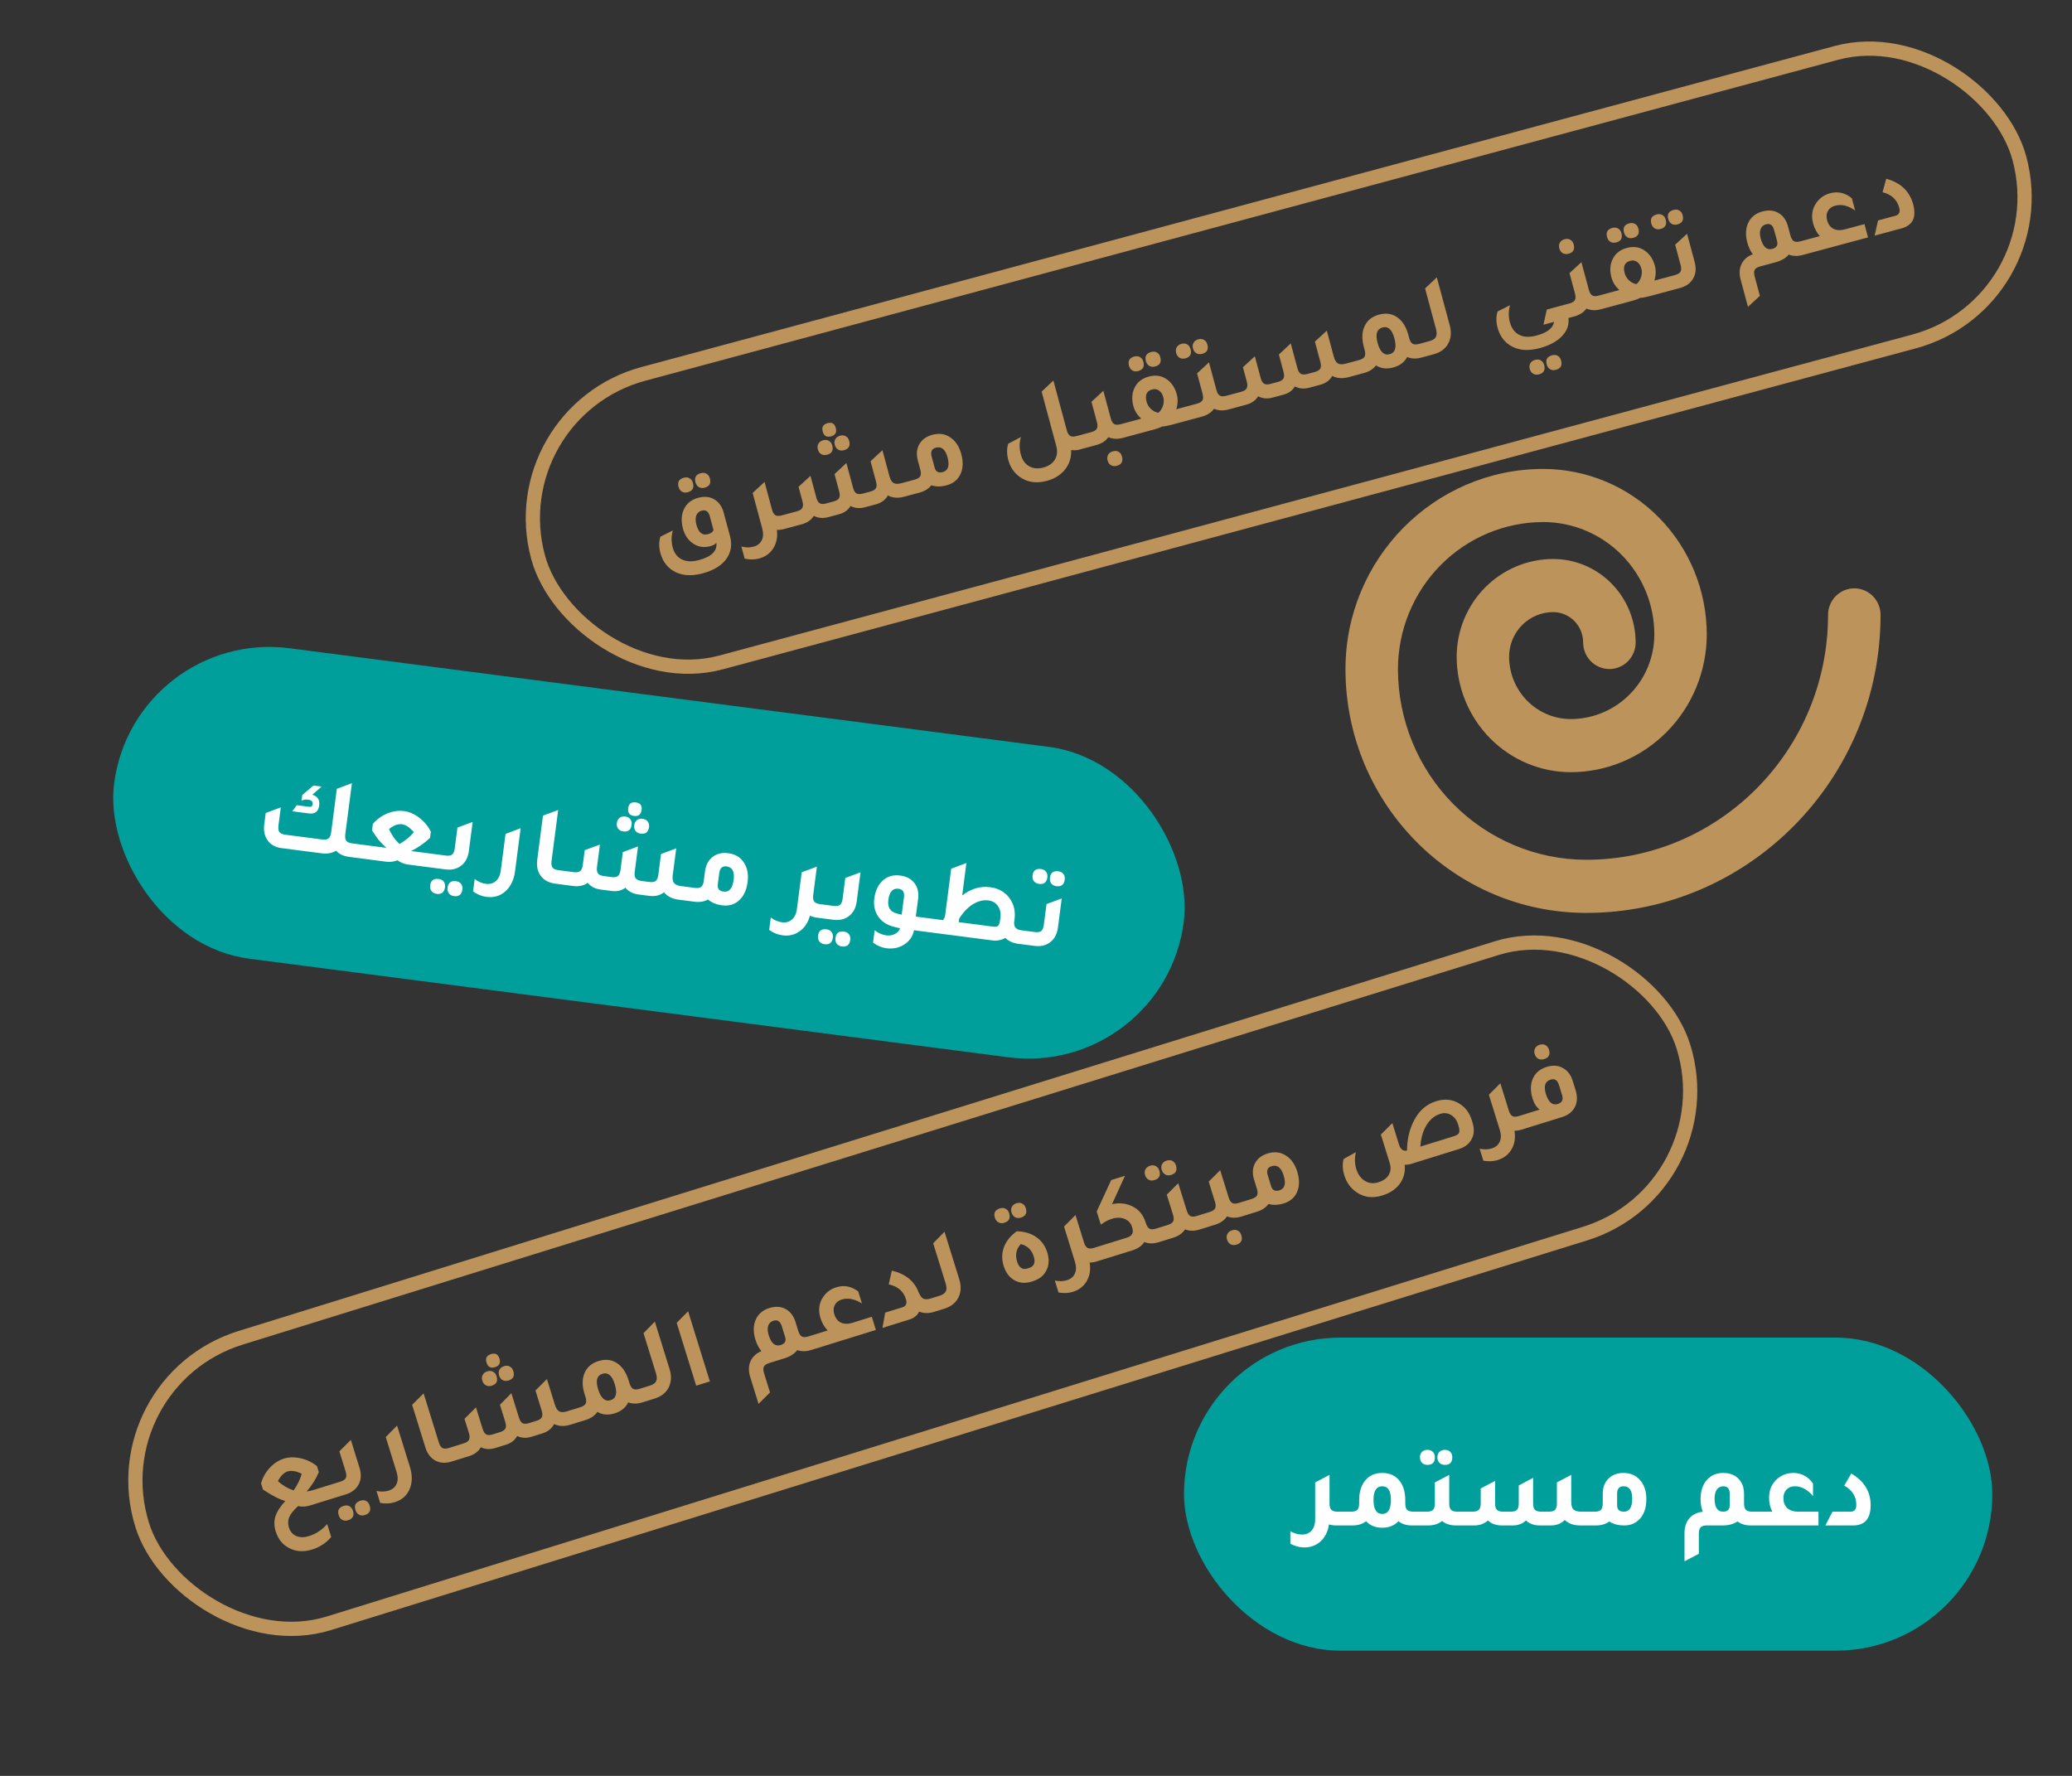
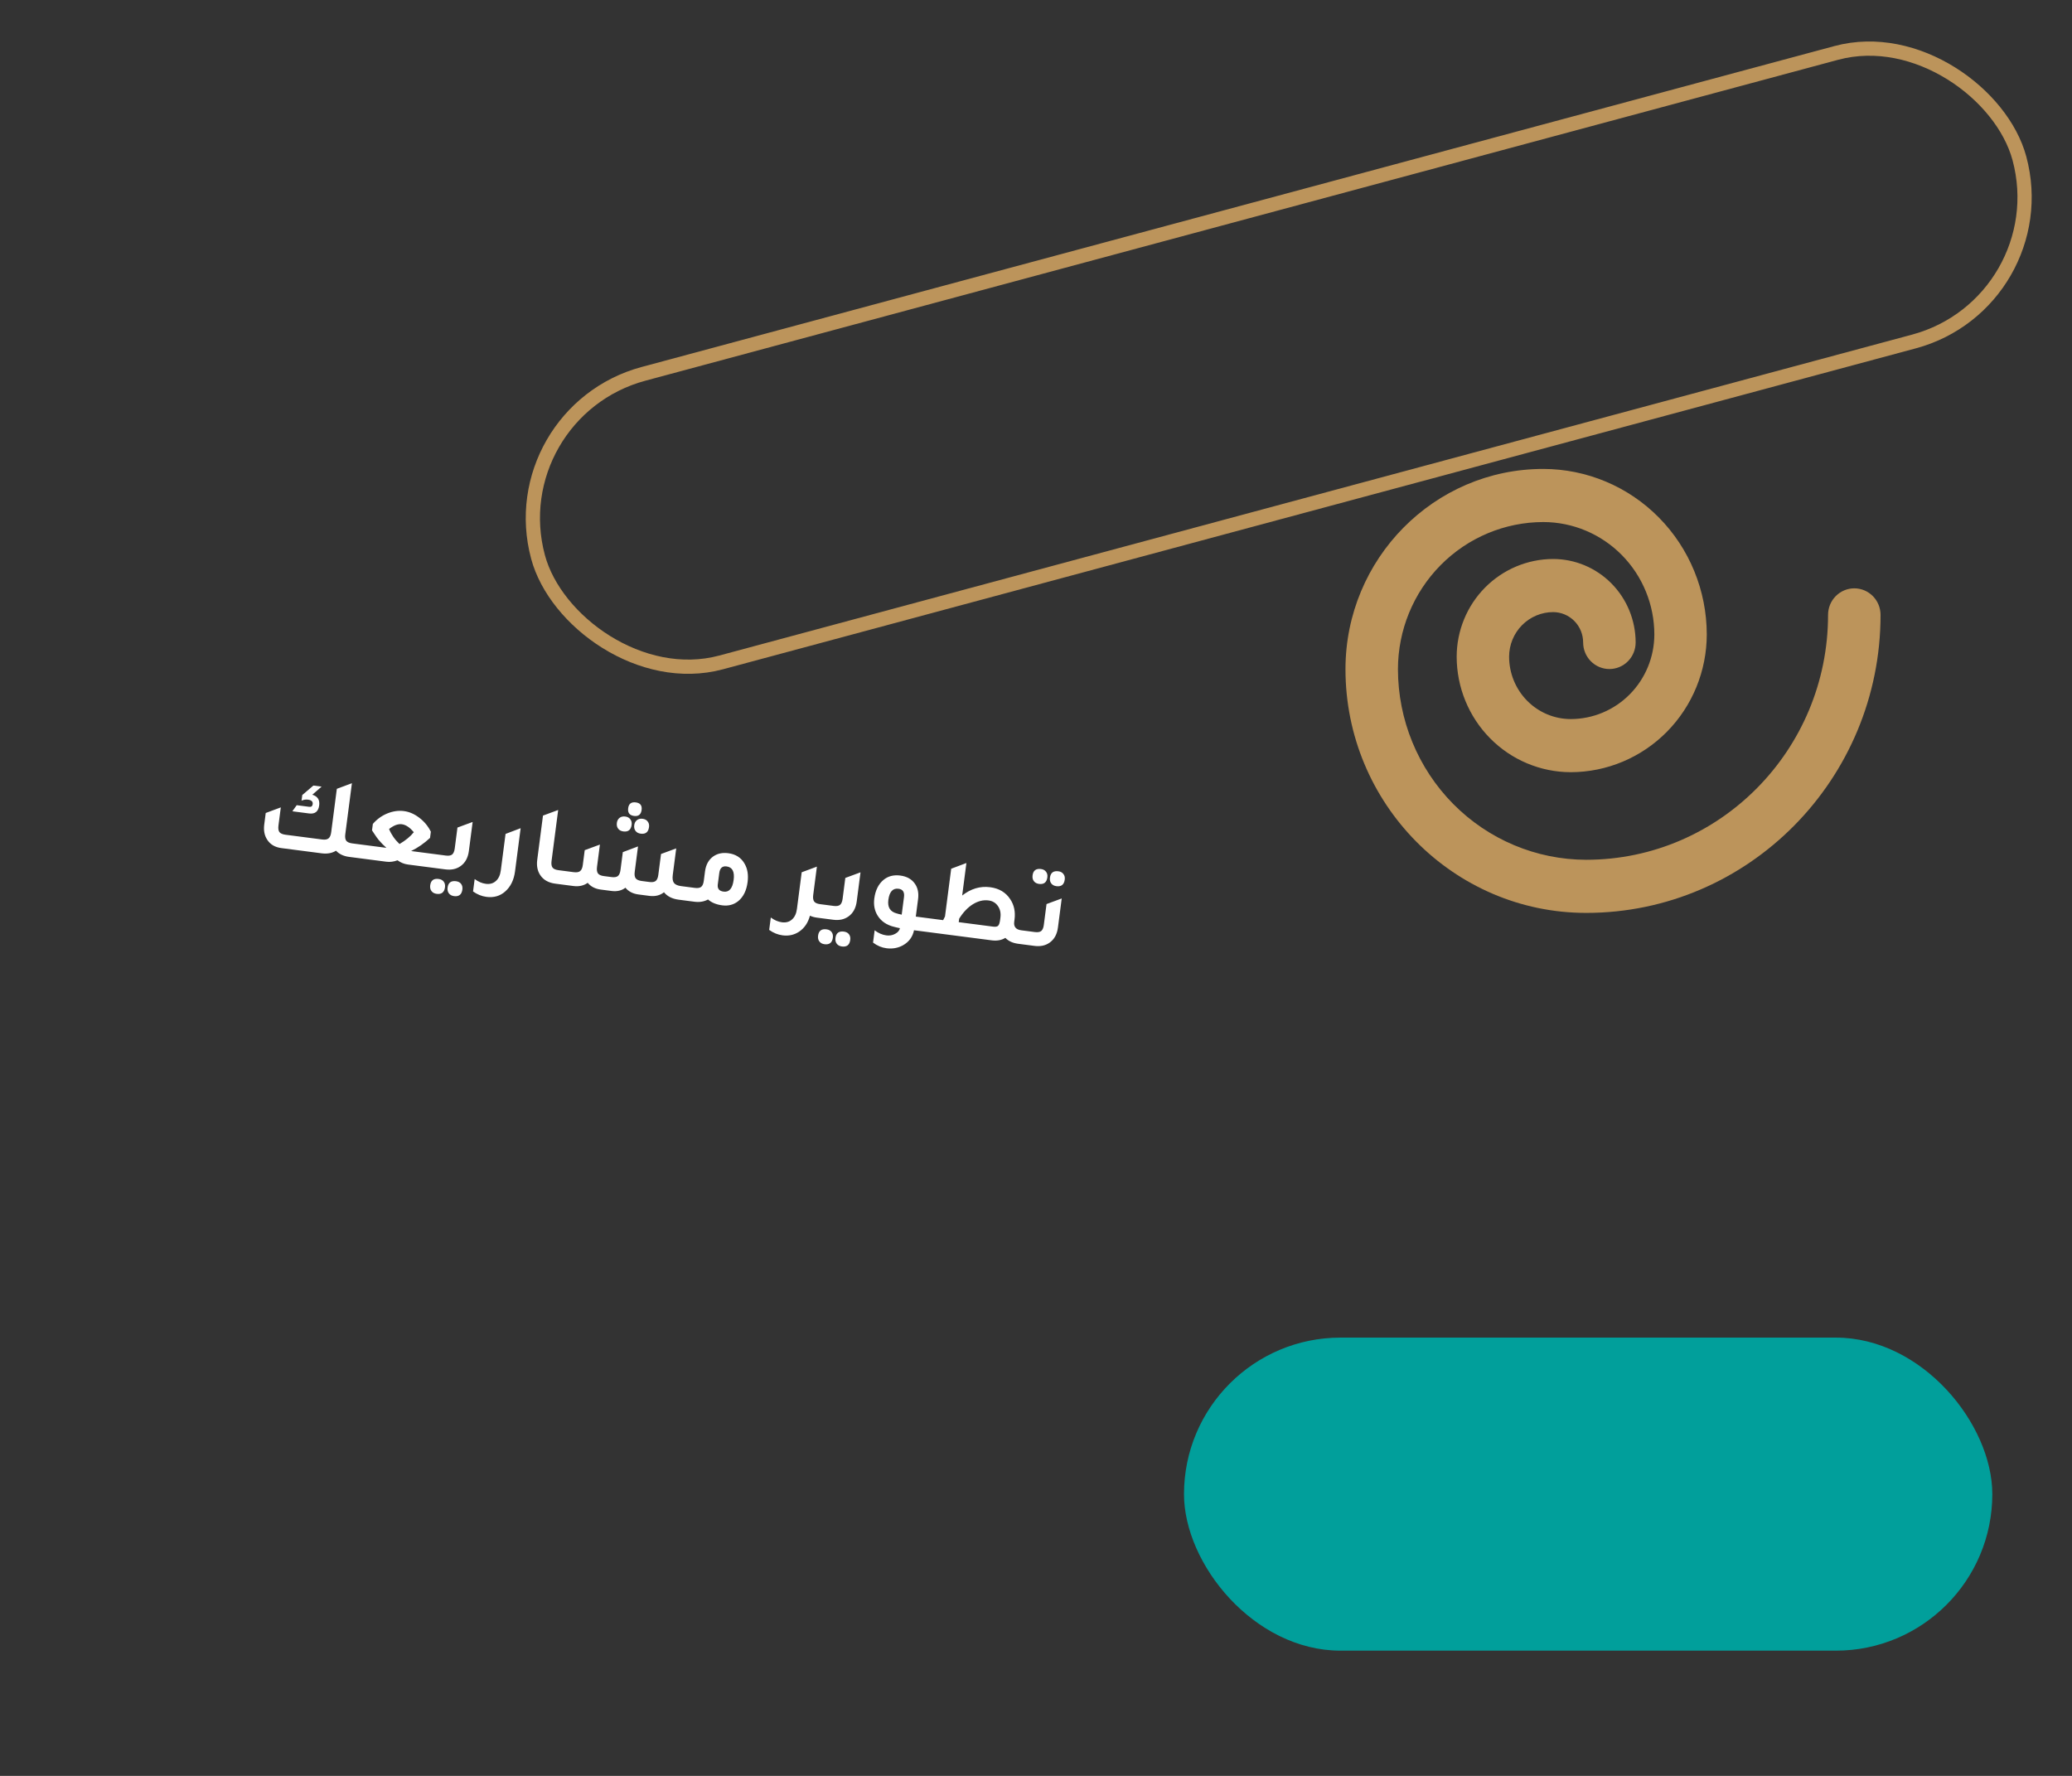
<svg xmlns="http://www.w3.org/2000/svg" width="364" height="312" viewBox="0 0 364 312" fill="none">
  <rect x="0" y="0" width="364" height="312" fill="#333333" stroke="none" />
  <rect x="208" y="235" width="142" height="55" rx="27.5" fill="#019F9B" />
-   <path d="M234.965 265.58H236.765V268H234.725C234.271 268 233.851 267.94 233.465 267.82C233.291 269.1 232.778 270.113 231.925 270.86C231.151 271.527 230.225 271.86 229.145 271.86C228.305 271.86 227.485 271.647 226.685 271.22V269.02C227.378 269.407 228.058 269.6 228.725 269.6C229.458 269.6 230.025 269.36 230.425 268.88C230.838 268.413 231.045 267.76 231.045 266.92V260.44L232.685 259.58L233.545 259.12V259.14L233.565 259.12V264.14C233.565 264.66 233.671 265.033 233.885 265.26C234.098 265.473 234.458 265.58 234.965 265.58ZM248.292 265.58H250.072V268H248.032C247.072 268 246.285 267.753 245.672 267.26C244.952 268.02 244.005 268.4 242.832 268.4C241.632 268.4 240.685 268.02 239.992 267.26C239.352 267.753 238.559 268 237.612 268H235.572V265.58H237.372C237.879 265.58 238.239 265.473 238.452 265.26C238.665 265.033 238.772 264.66 238.772 264.14V263.56C238.772 262 239.179 260.787 239.992 259.92C240.699 259.16 241.645 258.78 242.832 258.78C244.179 258.78 245.219 259.273 245.952 260.26C246.565 261.1 246.872 262.2 246.872 263.56V264.14C246.872 264.66 246.979 265.033 247.192 265.26C247.419 265.473 247.785 265.58 248.292 265.58ZM242.832 265.98C243.845 265.98 244.352 265.153 244.352 263.5C244.352 261.913 243.845 261.12 242.832 261.12C241.805 261.12 241.292 261.913 241.292 263.5C241.292 265.153 241.805 265.98 242.832 265.98ZM250.773 257.36C250.373 257.36 250.053 257.24 249.813 257C249.573 256.76 249.453 256.433 249.453 256.02C249.453 255.633 249.573 255.32 249.813 255.08C250.053 254.84 250.373 254.72 250.773 254.72C251.173 254.72 251.486 254.84 251.713 255.08C251.953 255.307 252.073 255.62 252.073 256.02C252.073 256.913 251.639 257.36 250.773 257.36ZM253.833 257.36C253.433 257.36 253.113 257.24 252.873 257C252.633 256.747 252.513 256.42 252.513 256.02C252.513 255.633 252.633 255.32 252.873 255.08C253.126 254.84 253.446 254.72 253.833 254.72C254.233 254.72 254.546 254.84 254.773 255.08C255.013 255.307 255.133 255.62 255.133 256.02C255.133 256.913 254.699 257.36 253.833 257.36ZM255.993 265.58H257.793V268H255.753C254.779 268 253.973 267.74 253.333 267.22C252.693 267.74 251.886 268 250.913 268H248.873V265.58H250.673C251.179 265.58 251.539 265.473 251.753 265.26C251.966 265.033 252.073 264.66 252.073 264.14V260.44L254.593 259.12V264.14C254.593 264.66 254.699 265.033 254.913 265.26C255.126 265.473 255.486 265.58 255.993 265.58ZM256.588 268V265.58H258.708C259.214 265.58 259.574 265.473 259.788 265.26C260.014 265.033 260.128 264.66 260.128 264.14V261.5L262.648 260.18V264.14C262.648 264.66 262.754 265.033 262.968 265.26C263.181 265.473 263.541 265.58 264.048 265.58H265.408C265.914 265.58 266.274 265.473 266.488 265.26C266.701 265.033 266.808 264.66 266.808 264.14V260.98L269.328 259.64V264.14C269.328 264.66 269.434 265.033 269.648 265.26C269.874 265.473 270.241 265.58 270.748 265.58H272.108C272.614 265.58 272.974 265.473 273.188 265.26C273.401 265.033 273.508 264.66 273.508 264.14V260.44L276.028 259.12V263.82C276.028 264.46 276.154 264.913 276.408 265.18C276.674 265.447 277.114 265.58 277.728 265.58H279.568V268H277.588C276.468 268 275.568 267.68 274.888 267.04C274.288 267.667 273.481 267.987 272.468 268H270.488C269.501 268 268.694 267.707 268.068 267.12C267.494 267.693 266.734 267.987 265.788 268H263.808C262.821 268 262.014 267.707 261.388 267.12C260.761 267.707 259.954 268 258.968 268H256.588ZM281.565 262.48C281.565 261.28 281.938 260.34 282.685 259.66C283.338 259.073 284.178 258.78 285.205 258.78C286.525 258.78 287.552 259.267 288.285 260.24C288.912 261.053 289.225 262.1 289.225 263.38C289.225 264.86 288.832 266.027 288.045 266.88C287.338 267.627 286.438 268 285.345 268C284.278 268 283.405 267.767 282.725 267.3C282.085 267.767 281.312 268 280.405 268H278.365V265.58H280.165C280.672 265.58 281.032 265.473 281.245 265.26C281.458 265.033 281.565 264.66 281.565 264.14V262.48ZM284.085 264.46C284.085 265.207 284.478 265.58 285.265 265.58C286.252 265.58 286.745 264.82 286.745 263.3C286.745 261.847 286.232 261.12 285.205 261.12C284.458 261.12 284.085 261.56 284.085 262.44V264.46ZM307.807 265.58H309.587V268H307.547C306.641 268 305.867 267.767 305.227 267.3C304.547 267.767 303.681 268 302.627 268H299.847C299.341 268 298.981 268.107 298.767 268.32C298.554 268.547 298.447 268.92 298.447 269.44V272.98L295.927 274.3V269.32C295.927 268.267 296.214 267.407 296.787 266.74C297.374 266.073 298.161 265.693 299.147 265.6C298.881 264.947 298.747 264.207 298.747 263.38C298.747 261.913 299.147 260.753 299.947 259.9C300.654 259.153 301.587 258.78 302.747 258.78C303.934 258.78 304.861 259.16 305.527 259.92C306.101 260.573 306.387 261.427 306.387 262.48V264.14C306.387 264.66 306.494 265.033 306.707 265.26C306.934 265.473 307.301 265.58 307.807 265.58ZM303.867 264.46V262.44C303.867 261.56 303.494 261.12 302.747 261.12C302.267 261.12 301.887 261.313 301.607 261.7C301.341 262.087 301.207 262.62 301.207 263.3C301.207 264.82 301.707 265.58 302.707 265.58C303.481 265.58 303.867 265.207 303.867 264.46ZM319.464 265.58V268H308.384V265.58H311.344C310.971 264.847 310.784 264.033 310.784 263.14C310.784 261.727 311.278 260.607 312.264 259.78C313.064 259.113 313.991 258.78 315.044 258.78C316.471 258.78 317.624 259.393 318.504 260.62V262.84C317.531 261.693 316.471 261.12 315.324 261.12C314.711 261.12 314.218 261.313 313.844 261.7C313.484 262.073 313.304 262.58 313.304 263.22C313.304 263.953 313.531 264.533 313.984 264.96C314.451 265.373 315.084 265.58 315.884 265.58H319.464ZM320.669 268L321.929 265.58H325.089C325.769 265.58 326.109 265.187 326.109 264.4C326.109 262.92 325.402 261.787 323.989 261L325.229 258.88C327.495 260.213 328.629 262.067 328.629 264.44C328.629 266.813 327.602 268 325.549 268H320.669Z" fill="white" />
-   <rect x="23.594" y="110.348" width="189.48" height="55" rx="27.5" transform="rotate(7.4 23.594 110.348)" fill="#019F9B" />
  <path d="M61.881 148.175L63.666 148.407L63.354 150.806L61.331 150.544C60.353 150.417 59.587 150.055 59.032 149.458C58.33 149.892 57.49 150.045 56.512 149.918L49.431 148.998C48.307 148.852 47.477 148.361 46.94 147.525C46.458 146.79 46.284 145.9 46.42 144.856L46.682 142.833L49.332 141.846L48.92 145.019C48.851 145.548 48.908 145.938 49.09 146.191C49.287 146.431 49.637 146.584 50.14 146.65L56.605 147.489C57.108 147.555 57.48 147.489 57.72 147.291C57.961 147.094 58.115 146.738 58.182 146.222L59.173 138.586L61.823 137.599L60.658 146.564C60.591 147.079 60.649 147.463 60.831 147.716C61.029 147.956 61.379 148.109 61.881 148.175ZM54.864 139.62C55.796 139.902 56.199 140.526 56.074 141.491C55.933 142.575 55.34 143.05 54.295 142.914L51.36 142.533L52.124 141.462L54.326 141.748C54.683 141.794 54.885 141.639 54.931 141.282C54.989 140.833 54.721 140.569 54.126 140.492C53.729 140.44 53.345 140.498 52.974 140.665L53.103 139.673L55.053 138.011L56.501 138.199L54.864 139.62ZM72.224 149.518L77.678 150.226L77.406 152.631L71.674 151.887C71 151.799 70.386 151.552 69.835 151.144C69.17 151.394 68.514 151.476 67.866 151.392L62.174 150.653L62.486 148.253L67.88 148.954C67.338 148.467 66.893 148.012 66.545 147.59C66.346 147.363 66.05 146.948 65.658 146.346C65.534 146.155 65.433 146.001 65.355 145.883L65.502 144.753C66.198 143.942 67.037 143.332 68.018 142.921C69.013 142.513 69.992 142.371 70.958 142.496C71.91 142.62 72.813 143.013 73.668 143.675C74.525 144.324 75.199 145.138 75.691 146.116L75.549 147.207C74.524 148.163 73.416 148.933 72.224 149.518ZM70.186 148.285C71.279 147.634 72.115 146.942 72.694 146.211C71.996 145.367 71.297 144.9 70.597 144.809C69.922 144.722 69.174 145.001 68.35 145.647C68.747 146.626 69.359 147.506 70.186 148.285ZM76.216 152.477L76.528 150.077L78.313 150.309C78.815 150.374 79.186 150.315 79.425 150.131C79.666 149.933 79.82 149.577 79.887 149.061L80.363 145.392L83.032 144.408L82.37 149.505C82.214 150.708 81.722 151.599 80.894 152.177C80.168 152.688 79.284 152.875 78.239 152.74L76.216 152.477ZM76.713 157.039C76.316 156.987 76.014 156.827 75.807 156.558C75.6 156.289 75.523 155.95 75.576 155.54C75.688 154.681 76.18 154.307 77.053 154.421C77.449 154.472 77.746 154.625 77.941 154.879C78.148 155.148 78.226 155.481 78.174 155.877C78.059 156.763 77.572 157.15 76.713 157.039ZM79.767 157.436C79.37 157.384 79.068 157.224 78.861 156.955C78.654 156.686 78.577 156.347 78.631 155.937C78.742 155.077 79.234 154.704 80.107 154.817C80.504 154.869 80.8 155.022 80.995 155.276C81.203 155.545 81.28 155.877 81.229 156.274C81.114 157.16 80.626 157.547 79.767 157.436ZM90.48 153.079C90.281 154.613 89.696 155.801 88.726 156.643C87.831 157.427 86.742 157.736 85.46 157.57C84.627 157.462 83.841 157.144 83.103 156.618L83.386 154.437C84.024 154.909 84.673 155.189 85.334 155.275C86.062 155.369 86.654 155.204 87.113 154.78C87.583 154.37 87.872 153.749 87.98 152.916L88.812 146.51L91.464 145.503L90.48 153.079ZM97.547 155.247C96.343 155.091 95.461 154.586 94.9 153.734C94.417 152.999 94.243 152.109 94.379 151.064L95.389 143.29L98.058 142.305L96.893 151.27C96.826 151.786 96.884 152.17 97.067 152.422C97.251 152.661 97.594 152.813 98.096 152.878L99.881 153.11L99.57 155.51L97.547 155.247ZM111.388 143.351C110.595 143.248 110.251 142.793 110.355 141.987C110.457 141.206 110.904 140.868 111.697 140.971C112.477 141.072 112.817 141.513 112.715 142.293C112.611 143.1 112.168 143.452 111.388 143.351ZM109.502 146.071C109.106 146.019 108.804 145.859 108.597 145.59C108.389 145.321 108.313 144.982 108.366 144.572C108.416 144.188 108.575 143.893 108.844 143.686C109.113 143.479 109.446 143.401 109.842 143.453C110.239 143.504 110.534 143.664 110.728 143.931C110.937 144.186 111.015 144.513 110.964 144.909C110.849 145.795 110.362 146.182 109.502 146.071ZM112.557 146.467C112.16 146.416 111.858 146.256 111.651 145.987C111.444 145.718 111.367 145.378 111.42 144.969C111.47 144.585 111.629 144.29 111.898 144.083C112.167 143.876 112.5 143.798 112.897 143.849C113.293 143.901 113.588 144.06 113.782 144.327C113.991 144.583 114.07 144.909 114.018 145.306C113.903 146.192 113.416 146.579 112.557 146.467ZM98.374 155.355L98.685 152.955L100.788 153.228C101.29 153.293 101.661 153.234 101.9 153.05C102.154 152.854 102.314 152.498 102.381 151.983L102.721 149.365L105.39 148.38L104.88 152.307C104.813 152.823 104.871 153.207 105.053 153.459C105.238 153.698 105.581 153.85 106.083 153.916L107.432 154.091C107.934 154.156 108.305 154.097 108.544 153.913C108.785 153.715 108.939 153.359 109.006 152.843L109.413 149.709L112.084 148.705L111.505 153.168C111.438 153.683 111.495 154.067 111.678 154.32C111.875 154.56 112.225 154.713 112.727 154.779L114.076 154.954C114.579 155.019 114.949 154.96 115.188 154.776C115.429 154.578 115.583 154.222 115.65 153.706L116.127 150.037L118.796 149.052L118.19 153.713C118.108 154.348 118.175 154.814 118.392 155.111C118.622 155.41 119.041 155.599 119.649 155.678L121.474 155.915L121.162 158.314L119.199 158.059C118.088 157.915 117.237 157.482 116.645 156.76C115.969 157.304 115.128 157.517 114.121 157.4L112.158 157.145C111.179 157.018 110.417 156.623 109.871 155.961C109.229 156.455 108.438 156.648 107.497 156.54L105.534 156.285C104.555 156.158 103.793 155.763 103.247 155.1C102.55 155.601 101.712 155.788 100.734 155.661L98.374 155.355ZM123.854 153.098C124.009 151.908 124.5 151.024 125.328 150.445C126.051 149.948 126.922 149.765 127.94 149.897C129.249 150.067 130.205 150.682 130.807 151.742C131.323 152.629 131.499 153.707 131.334 154.977C131.144 156.444 130.603 157.551 129.713 158.296C128.916 158.945 127.976 159.199 126.892 159.059C125.834 158.921 124.998 158.577 124.384 158.027C123.689 158.407 122.892 158.539 121.993 158.422L119.97 158.16L120.281 155.76L122.066 155.992C122.569 156.057 122.94 155.997 123.179 155.813C123.419 155.616 123.573 155.26 123.64 154.744L123.854 153.098ZM126.098 155.386C126.002 156.126 126.344 156.547 127.124 156.648C128.102 156.775 128.689 156.085 128.885 154.578C129.072 153.137 128.657 152.35 127.639 152.218C126.898 152.122 126.471 152.51 126.358 153.383L126.098 155.386ZM144.064 158.849L145.849 159.08L145.537 161.48L143.514 161.218C143.065 161.159 142.656 161.046 142.288 160.877C141.951 162.124 141.312 163.063 140.369 163.693C139.517 164.255 138.555 164.466 137.484 164.327C136.651 164.219 135.865 163.901 135.127 163.375L135.41 161.194C136.048 161.666 136.697 161.946 137.358 162.031C138.086 162.126 138.678 161.961 139.137 161.536C139.607 161.127 139.896 160.506 140.004 159.673L140.839 153.247L142.576 152.605L143.488 152.26L143.485 152.279L143.508 152.262L142.861 157.24C142.794 157.756 142.852 158.14 143.034 158.392C143.218 158.631 143.562 158.783 144.064 158.849ZM144.355 161.327L144.666 158.927L146.451 159.159C146.954 159.224 147.325 159.165 147.564 158.98C147.804 158.783 147.958 158.427 148.025 157.911L148.502 154.242L151.171 153.257L150.509 158.355C150.352 159.558 149.86 160.448 149.032 161.027C148.307 161.538 147.422 161.725 146.378 161.589L144.355 161.327ZM144.851 165.889C144.455 165.837 144.153 165.677 143.946 165.408C143.739 165.139 143.662 164.8 143.715 164.39C143.826 163.53 144.319 163.157 145.191 163.271C145.588 163.322 145.884 163.475 146.08 163.729C146.287 163.998 146.365 164.331 146.313 164.727C146.198 165.613 145.711 166 144.851 165.889ZM147.906 166.285C147.509 166.234 147.207 166.074 147 165.805C146.793 165.536 146.716 165.196 146.769 164.786C146.881 163.927 147.373 163.554 148.246 163.667C148.642 163.719 148.938 163.872 149.134 164.126C149.341 164.394 149.419 164.727 149.367 165.124C149.252 166.01 148.765 166.397 147.906 166.285ZM163.324 161.35L163.012 163.75L160.573 163.433C160.325 164.611 159.673 165.494 158.615 166.083C157.746 166.562 156.783 166.732 155.725 166.595C154.892 166.487 154.108 166.156 153.373 165.604L153.654 163.442C154.315 163.945 155.002 164.242 155.716 164.335C156.271 164.407 156.78 164.319 157.243 164.069C157.719 163.822 158.004 163.489 158.099 163.071C157.994 163.044 157.831 163.01 157.608 162.967C157.387 162.912 157.217 162.87 157.1 162.841C155.757 162.519 154.775 161.846 154.155 160.825C153.635 159.964 153.447 158.978 153.591 157.868C153.78 156.413 154.326 155.314 155.229 154.571C156.026 153.922 157 153.672 158.15 153.821C159.327 153.974 160.197 154.47 160.76 155.31C161.245 156.031 161.419 156.914 161.284 157.959L160.884 161.033L163.324 161.35ZM158.809 157.597C158.923 156.725 158.603 156.239 157.849 156.142C156.844 156.011 156.248 156.666 156.061 158.108C155.894 159.39 156.383 160.18 157.528 160.476C157.708 160.54 158.001 160.612 158.408 160.691L158.809 157.597ZM179.412 163.44L181.197 163.671L180.885 166.071L178.862 165.808C177.91 165.685 177.162 165.339 176.617 164.771C175.945 165.181 175.153 165.327 174.241 165.208L161.825 163.596L162.137 161.196L165.687 161.657L166.013 161.014L167.102 152.624L169.774 151.62L169.032 157.332C170.559 156.132 172.196 155.645 173.941 155.872C175.514 156.076 176.693 156.781 177.478 157.985C178.153 159 178.403 160.182 178.228 161.531L178.174 161.948C178.06 162.82 178.473 163.318 179.412 163.44ZM174.453 162.796C174.89 162.852 175.185 162.803 175.34 162.648C175.507 162.495 175.627 162.141 175.7 161.586L175.749 161.209C175.852 160.416 175.704 159.738 175.307 159.175C174.922 158.614 174.373 158.288 173.659 158.195C172.747 158.076 171.831 158.3 170.91 158.866C170.003 159.434 169.201 160.278 168.504 161.398L168.424 162.012L174.453 162.796ZM182.534 155.294C182.138 155.242 181.836 155.082 181.629 154.813C181.422 154.544 181.345 154.205 181.398 153.795C181.509 152.936 182.002 152.563 182.874 152.676C183.271 152.727 183.566 152.887 183.76 153.154C183.969 153.41 184.048 153.736 183.996 154.132C183.881 155.018 183.394 155.406 182.534 155.294ZM185.589 155.691C185.192 155.639 184.89 155.479 184.683 155.21C184.476 154.941 184.399 154.602 184.452 154.192C184.564 153.332 185.056 152.959 185.929 153.073C186.325 153.124 186.621 153.283 186.814 153.551C187.023 153.806 187.102 154.133 187.05 154.529C186.935 155.415 186.448 155.802 185.589 155.691ZM179.702 165.918L180.014 163.518L181.799 163.75C182.301 163.815 182.672 163.755 182.911 163.571C183.152 163.374 183.306 163.018 183.373 162.502L183.849 158.833L186.518 157.848L185.856 162.945C185.7 164.149 185.208 165.039 184.38 165.618C183.655 166.128 182.77 166.316 181.725 166.18L179.702 165.918Z" fill="white" />
  <rect x="87.698" y="72.501" width="269.5" height="52.5" rx="26.25" transform="rotate(-15.06 87.698 72.501)" stroke="#BC945B" stroke-width="2.5" />
-   <path d="M120.826 86.479C120.44 86.583 120.1 86.55 119.805 86.381C119.511 86.212 119.311 85.927 119.203 85.528C118.978 84.691 119.29 84.158 120.14 83.93C120.526 83.826 120.86 83.86 121.141 84.033C121.432 84.19 121.629 84.461 121.733 84.847C121.965 85.71 121.663 86.254 120.826 86.479ZM123.8 85.679C123.414 85.783 123.074 85.75 122.78 85.581C122.486 85.411 122.285 85.127 122.177 84.728C121.952 83.891 122.264 83.358 123.114 83.129C123.5 83.025 123.834 83.06 124.115 83.233C124.406 83.389 124.603 83.661 124.707 84.047C124.939 84.91 124.637 85.454 123.8 85.679ZM128.241 94.177C128.667 95.76 128.418 97.146 127.495 98.333C126.645 99.432 125.293 100.231 123.438 100.73C121.301 101.305 119.527 101.126 118.117 100.194C117.072 99.495 116.372 98.482 116.015 97.156C115.741 96.139 115.74 95.186 116.012 94.298L118.2 93.192C117.921 94.206 117.911 95.196 118.171 96.162C118.444 97.179 118.979 97.884 119.775 98.277C120.575 98.683 121.587 98.722 122.81 98.393C124.999 97.804 126.012 96.799 125.851 95.379C125.616 95.635 125.261 95.828 124.784 95.956C123.6 96.275 122.532 96.079 121.582 95.368C120.801 94.777 120.271 93.96 119.99 92.917C119.609 91.501 119.696 90.283 120.25 89.264C120.738 88.36 121.543 87.757 122.663 87.455C123.809 87.147 124.802 87.273 125.643 87.834C126.367 88.316 126.865 89.065 127.139 90.082L128.241 94.177ZM124.695 90.699C124.467 89.849 123.992 89.521 123.271 89.715C122.807 89.84 122.491 90.125 122.321 90.571C122.164 91.014 122.172 91.557 122.345 92.201C122.712 93.566 123.385 94.117 124.364 93.853C124.891 93.711 125.22 93.471 125.35 93.132L124.695 90.699ZM137.345 90.547L139.083 90.079L139.712 92.416L137.742 92.946C137.304 93.064 136.883 93.115 136.478 93.099C136.644 94.38 136.411 95.492 135.781 96.435C135.208 97.28 134.399 97.843 133.356 98.123C132.545 98.341 131.698 98.349 130.815 98.144L130.243 96.02C131.013 96.213 131.72 96.223 132.364 96.05C133.072 95.859 133.557 95.48 133.818 94.913C134.096 94.355 134.126 93.67 133.908 92.859L132.224 86.602L133.584 85.345L134.295 84.677L134.3 84.697L134.314 84.672L135.619 89.52C135.754 90.022 135.954 90.355 136.219 90.518C136.48 90.669 136.855 90.678 137.345 90.547ZM146.001 76.66C145.229 76.868 144.737 76.579 144.526 75.794C144.321 75.034 144.605 74.551 145.378 74.343C146.137 74.138 146.619 74.416 146.824 75.176C147.035 75.961 146.761 76.456 146.001 76.66ZM145.297 79.894C144.911 79.998 144.571 79.966 144.277 79.796C143.983 79.627 143.782 79.343 143.675 78.943C143.574 78.57 143.609 78.236 143.778 77.942C143.947 77.648 144.225 77.449 144.611 77.345C144.998 77.241 145.331 77.276 145.613 77.448C145.903 77.605 146.101 77.876 146.205 78.263C146.437 79.125 146.134 79.669 145.297 79.894ZM148.272 79.094C147.885 79.198 147.545 79.165 147.251 78.996C146.957 78.826 146.756 78.542 146.649 78.143C146.548 77.77 146.583 77.436 146.752 77.142C146.922 76.848 147.199 76.649 147.586 76.545C147.972 76.441 148.306 76.475 148.587 76.648C148.878 76.805 149.075 77.076 149.179 77.462C149.411 78.325 149.109 78.869 148.272 79.094ZM138.56 92.726L137.931 90.389L139.978 89.838C140.468 89.706 140.788 89.51 140.938 89.248C141.098 88.971 141.111 88.581 140.975 88.079L140.29 85.529L142.38 83.6L143.409 87.424C143.544 87.926 143.744 88.259 144.009 88.422C144.27 88.573 144.646 88.582 145.135 88.451L146.448 88.097C146.938 87.966 147.257 87.769 147.408 87.507C147.555 87.233 147.561 86.845 147.426 86.343L146.605 83.291L148.69 81.343L149.86 85.688C149.995 86.19 150.195 86.523 150.46 86.686C150.734 86.834 151.116 86.841 151.605 86.71L152.918 86.356C153.407 86.225 153.727 86.028 153.878 85.767C154.025 85.492 154.031 85.104 153.896 84.602L152.935 81.029L155.025 79.1L156.246 83.638C156.413 84.256 156.653 84.661 156.967 84.853C157.293 85.041 157.753 85.055 158.345 84.896L160.122 84.418L160.751 86.755L158.839 87.269C157.757 87.56 156.805 87.485 155.982 87.044C155.565 87.805 154.87 88.323 153.895 88.6L151.983 89.114C151.03 89.37 150.175 89.297 149.417 88.893C149.012 89.596 148.355 90.076 147.444 90.335L145.532 90.85C144.579 91.106 143.724 91.032 142.967 90.629C142.514 91.358 141.811 91.851 140.858 92.107L138.56 92.726ZM161.245 80.905C160.933 79.747 161.05 78.742 161.594 77.891C162.072 77.155 162.807 76.653 163.799 76.387C165.073 76.044 166.191 76.247 167.152 76.996C167.969 77.619 168.543 78.548 168.876 79.784C169.261 81.213 169.184 82.442 168.646 83.471C168.158 84.375 167.385 84.969 166.33 85.254C165.3 85.531 164.396 85.532 163.618 85.258C163.121 85.875 162.435 86.302 161.559 86.537L159.589 87.067L158.961 84.73L160.699 84.263C161.188 84.131 161.508 83.934 161.659 83.673C161.806 83.399 161.812 83.01 161.677 82.508L161.245 80.905ZM164.193 82.163C164.387 82.884 164.864 83.142 165.624 82.938C166.576 82.681 166.855 81.819 166.46 80.351C166.083 78.948 165.398 78.379 164.407 78.646C163.686 78.84 163.44 79.362 163.668 80.212L164.193 82.163ZM189.13 76.612L191.139 76.072L191.767 78.409L189.527 79.012C189.141 79.116 188.69 79.133 188.174 79.065C188.234 80.416 187.841 81.599 186.996 82.613C186.229 83.51 185.202 84.131 183.915 84.478C182.086 84.97 180.507 84.746 179.177 83.806C178.155 83.087 177.473 82.09 177.13 80.815C176.86 79.811 176.852 78.86 177.108 77.963L179.357 76.778C179.055 77.756 179.049 78.787 179.34 79.868C179.596 80.821 180.076 81.5 180.778 81.904C181.497 82.318 182.333 82.397 183.286 82.141C184.226 81.888 184.901 81.423 185.313 80.746C185.725 80.069 185.807 79.274 185.561 78.36L182.989 68.8L185.055 66.856L187.404 75.586C187.539 76.088 187.739 76.421 188.004 76.584C188.265 76.735 188.641 76.744 189.13 76.612ZM196.861 74.532L198.6 74.064L199.228 76.401L197.258 76.931C196.319 77.184 195.472 77.143 194.719 76.807C194.236 77.475 193.525 77.936 192.585 78.189L190.615 78.719L189.986 76.382L191.724 75.915C192.213 75.783 192.533 75.586 192.684 75.325C192.831 75.051 192.837 74.662 192.702 74.16L191.741 70.587L193.831 68.658L195.135 73.505C195.27 74.008 195.47 74.34 195.735 74.504C195.997 74.654 196.372 74.664 196.861 74.532ZM195.51 79.287C195.897 79.183 196.229 79.211 196.506 79.371C196.801 79.54 197 79.818 197.104 80.204C197.336 81.067 197.033 81.611 196.196 81.836C195.81 81.94 195.47 81.907 195.176 81.738C194.882 81.568 194.681 81.284 194.574 80.885C194.473 80.511 194.508 80.178 194.677 79.884C194.846 79.59 195.124 79.391 195.51 79.287ZM199.954 65.188C199.568 65.291 199.228 65.259 198.934 65.089C198.64 64.92 198.439 64.636 198.332 64.237C198.106 63.4 198.419 62.867 199.269 62.638C199.655 62.534 199.989 62.569 200.27 62.742C200.56 62.898 200.758 63.169 200.862 63.556C201.094 64.418 200.791 64.962 199.954 65.188ZM202.929 64.387C202.542 64.491 202.202 64.459 201.908 64.289C201.614 64.12 201.413 63.835 201.306 63.436C201.081 62.599 201.393 62.067 202.243 61.838C202.629 61.734 202.963 61.769 203.244 61.941C203.535 62.098 203.732 62.369 203.836 62.755C204.068 63.618 203.766 64.162 202.929 64.387ZM206.648 71.899L209.7 71.078L210.328 73.415L205.751 74.646C205.095 74.823 204.567 74.916 204.17 74.927C203.795 75.124 203.292 75.308 202.661 75.478L198.065 76.715L197.436 74.378L200.487 73.557C199.787 72.903 199.327 72.17 199.109 71.359C198.763 70.072 198.864 68.933 199.412 67.943C199.904 67.051 200.703 66.457 201.811 66.159C203.072 65.819 204.174 66.013 205.115 66.74C205.895 67.331 206.436 68.186 206.738 69.306C206.956 70.118 206.926 70.982 206.648 71.899ZM203.501 72.518C203.883 72.194 204.152 71.783 204.309 71.286C204.474 70.772 204.493 70.276 204.364 69.8C204.215 69.246 203.964 68.852 203.611 68.615C203.267 68.363 202.869 68.297 202.419 68.418C201.44 68.682 201.108 69.399 201.424 70.571C201.559 71.073 201.82 71.506 202.209 71.871C202.593 72.224 203.024 72.439 203.501 72.518ZM208.244 62.957C207.857 63.061 207.517 63.028 207.223 62.859C206.929 62.69 206.728 62.405 206.621 62.006C206.52 61.633 206.555 61.299 206.724 61.005C206.894 60.711 207.171 60.512 207.558 60.408C207.944 60.304 208.278 60.338 208.559 60.511C208.85 60.668 209.047 60.939 209.151 61.325C209.383 62.188 209.08 62.732 208.244 62.957ZM211.198 62.162C210.812 62.266 210.472 62.233 210.178 62.064C209.88 61.882 209.68 61.597 209.576 61.211C209.475 60.838 209.51 60.504 209.679 60.21C209.861 59.912 210.139 59.713 210.513 59.613C210.899 59.509 211.233 59.543 211.514 59.716C211.804 59.873 212.002 60.144 212.106 60.53C212.338 61.393 212.035 61.937 211.198 62.162ZM215.42 69.538L217.158 69.071L217.787 71.408L215.817 71.938C214.877 72.191 214.031 72.149 213.278 71.813C212.795 72.482 212.083 72.942 211.143 73.195L209.173 73.725L208.545 71.388L210.283 70.921C210.772 70.789 211.092 70.593 211.243 70.331C211.39 70.057 211.396 69.669 211.261 69.166L210.299 65.594L212.39 63.664L213.694 68.512C213.829 69.014 214.029 69.347 214.294 69.51C214.555 69.661 214.931 69.67 215.42 69.538ZM216.623 71.721L215.995 69.384L218.042 68.833C218.531 68.701 218.851 68.505 219.001 68.243C219.161 67.966 219.174 67.576 219.039 67.074L218.353 64.524L220.443 62.595L221.472 66.419C221.607 66.921 221.807 67.254 222.072 67.417C222.334 67.568 222.709 67.577 223.198 67.446L224.512 67.092C225.001 66.961 225.321 66.764 225.471 66.503C225.618 66.228 225.624 65.84 225.489 65.338L224.668 62.286L226.754 60.338L227.923 64.683C228.058 65.185 228.258 65.518 228.523 65.681C228.797 65.829 229.179 65.836 229.668 65.705L230.981 65.351C231.471 65.22 231.791 65.023 231.941 64.762C232.088 64.487 232.094 64.099 231.959 63.597L230.998 60.024L233.088 58.095L234.31 62.633C234.476 63.251 234.716 63.656 235.03 63.848C235.357 64.036 235.816 64.05 236.408 63.891L238.185 63.413L238.814 65.75L236.902 66.264C235.821 66.555 234.868 66.48 234.045 66.039C233.629 66.8 232.933 67.319 231.958 67.595L230.046 68.109C229.093 68.365 228.238 68.292 227.48 67.888C227.076 68.591 226.418 69.072 225.507 69.33L223.595 69.845C222.643 70.101 221.787 70.028 221.03 69.624C220.577 70.353 219.874 70.846 218.922 71.102L216.623 71.721ZM249.307 60.42L251.026 59.958L251.655 62.295L249.685 62.825C248.758 63.074 247.934 63.041 247.214 62.724C246.716 63.644 245.9 64.257 244.767 64.562C243.608 64.874 242.596 64.753 241.729 64.199C241.239 64.842 240.537 65.286 239.623 65.532L237.653 66.062L237.024 63.725L238.762 63.258C239.251 63.126 239.571 62.93 239.722 62.668C239.869 62.394 239.875 62.006 239.74 61.504L239.589 60.943C239.184 59.437 239.261 58.16 239.821 57.111C240.306 56.194 241.122 55.581 242.268 55.273C243.568 54.923 244.701 55.129 245.665 55.891C246.476 56.543 247.058 57.526 247.411 58.839L247.562 59.399C247.697 59.901 247.897 60.234 248.162 60.397C248.436 60.544 248.818 60.552 249.307 60.42ZM244.138 62.225C245.117 61.962 245.391 61.032 244.962 59.436C244.55 57.903 243.854 57.269 242.876 57.532C241.884 57.799 241.595 58.699 242.007 60.231C242.437 61.827 243.147 62.492 244.138 62.225ZM250.497 62.606L249.868 60.27L251.085 59.942C251.677 59.783 252.061 59.541 252.236 59.218C252.424 58.891 252.435 58.419 252.269 57.801L250.351 50.674L252.417 48.731L254.688 57.171C255.024 58.419 254.913 59.52 254.354 60.471C253.843 61.34 253.007 61.931 251.849 62.243L250.497 62.606ZM275.531 55.87C275.695 57.096 275.275 58.203 274.271 59.192C273.362 60.072 272.109 60.726 270.512 61.156C268.375 61.731 266.601 61.553 265.19 60.62C264.146 59.921 263.445 58.908 263.088 57.582C262.815 56.565 262.814 55.612 263.086 54.725L265.274 53.618C264.994 54.632 264.984 55.622 265.244 56.588C265.535 57.669 266.081 58.413 266.88 58.819C267.683 59.238 268.696 59.283 269.92 58.954C271.825 58.441 272.852 57.64 273.001 56.551L271.147 57.05L271.735 54.386L274.96 53.518L275.589 55.855L275.531 55.87ZM270.367 65.772C269.98 65.876 269.638 65.837 269.341 65.655C269.047 65.485 268.848 65.207 268.744 64.821C268.643 64.448 268.678 64.114 268.847 63.82C269.016 63.526 269.294 63.327 269.681 63.223C270.067 63.119 270.399 63.147 270.677 63.307C270.971 63.476 271.17 63.754 271.274 64.141C271.506 65.003 271.203 65.547 270.367 65.772ZM273.341 64.972C272.954 65.076 272.614 65.043 272.32 64.874C272.026 64.704 271.825 64.42 271.718 64.021C271.493 63.184 271.805 62.651 272.655 62.423C273.041 62.319 273.373 62.347 273.651 62.507C273.945 62.676 274.144 62.954 274.248 63.34C274.48 64.203 274.178 64.747 273.341 64.972ZM275.553 44.577C275.167 44.681 274.827 44.648 274.533 44.478C274.239 44.309 274.038 44.025 273.931 43.626C273.83 43.252 273.865 42.918 274.034 42.624C274.203 42.33 274.481 42.131 274.867 42.027C275.254 41.923 275.587 41.958 275.869 42.131C276.159 42.287 276.357 42.559 276.461 42.945C276.693 43.807 276.39 44.351 275.553 44.577ZM280.847 51.934L282.585 51.466L283.214 53.803L281.244 54.333C280.304 54.586 279.458 54.544 278.704 54.209C278.221 54.877 277.51 55.338 276.57 55.591L274.6 56.121L273.971 53.784L275.71 53.316C276.199 53.184 276.519 52.988 276.669 52.727C276.816 52.452 276.822 52.064 276.687 51.562L275.726 47.989L277.816 46.059L279.121 50.907C279.256 51.409 279.456 51.742 279.721 51.905C279.982 52.056 280.358 52.066 280.847 51.934ZM283.94 42.589C283.554 42.693 283.213 42.66 282.919 42.491C282.625 42.322 282.424 42.037 282.317 41.638C282.092 40.801 282.404 40.269 283.254 40.04C283.64 39.936 283.974 39.97 284.255 40.143C284.546 40.3 284.743 40.571 284.847 40.957C285.079 41.82 284.777 42.364 283.94 42.589ZM286.914 41.789C286.528 41.893 286.188 41.86 285.894 41.691C285.599 41.521 285.399 41.237 285.291 40.838C285.066 40.001 285.378 39.468 286.228 39.24C286.614 39.136 286.948 39.17 287.229 39.343C287.52 39.499 287.717 39.771 287.821 40.157C288.053 41.02 287.751 41.564 286.914 41.789ZM290.634 49.3L293.685 48.479L294.314 50.816L289.737 52.048C289.08 52.224 288.553 52.318 288.155 52.328C287.78 52.526 287.278 52.71 286.647 52.879L282.05 54.116L281.421 51.779L284.473 50.958C283.772 50.304 283.313 49.572 283.094 48.761C282.748 47.473 282.849 46.335 283.397 45.345C283.889 44.453 284.689 43.858 285.796 43.56C287.058 43.221 288.159 43.414 289.101 44.142C289.881 44.733 290.422 45.588 290.723 46.708C290.941 47.519 290.912 48.383 290.634 49.3ZM287.486 49.919C287.869 49.596 288.138 49.185 288.294 48.687C288.459 48.173 288.478 47.678 288.35 47.202C288.201 46.648 287.95 46.253 287.596 46.017C287.252 45.764 286.855 45.699 286.404 45.82C285.425 46.083 285.094 46.801 285.409 47.972C285.544 48.474 285.806 48.908 286.194 49.273C286.579 49.625 287.01 49.841 287.486 49.919ZM291.717 40.227C291.331 40.331 290.991 40.298 290.697 40.129C290.403 39.96 290.202 39.675 290.094 39.276C289.869 38.439 290.182 37.907 291.031 37.678C291.418 37.574 291.751 37.608 292.033 37.781C292.323 37.938 292.52 38.209 292.624 38.596C292.857 39.458 292.554 40.002 291.717 40.227ZM294.691 39.427C294.305 39.531 293.965 39.498 293.671 39.329C293.377 39.159 293.176 38.875 293.069 38.476C292.843 37.639 293.156 37.106 294.006 36.878C294.392 36.774 294.726 36.808 295.007 36.981C295.297 37.138 295.495 37.409 295.599 37.795C295.831 38.658 295.528 39.202 294.691 39.427ZM293.159 51.127L292.53 48.79L294.268 48.322C294.758 48.191 295.077 47.994 295.228 47.733C295.375 47.459 295.381 47.07 295.246 46.568L294.285 42.995L296.375 41.066L297.711 46.029C298.026 47.201 297.911 48.212 297.367 49.063C296.892 49.812 296.146 50.323 295.129 50.597L293.159 51.127ZM316.284 42.399L318.003 41.936L318.632 44.273L316.662 44.803C315.786 45.039 314.979 45.014 314.239 44.73C313.704 45.357 312.928 45.808 311.911 46.081L309.226 46.804C308.737 46.935 308.417 47.132 308.266 47.393C308.119 47.668 308.113 48.056 308.248 48.558L309.168 51.977L307.078 53.906L305.784 49.097C305.51 48.08 305.563 47.175 305.944 46.382C306.337 45.586 306.998 45.014 307.927 44.668C307.499 44.106 307.178 43.426 306.964 42.628C306.582 41.212 306.667 39.988 307.218 38.956C307.706 38.051 308.511 37.448 309.631 37.147C310.777 36.839 311.77 36.965 312.612 37.525C313.335 38.007 313.834 38.757 314.107 39.774L314.539 41.377C314.674 41.879 314.874 42.212 315.139 42.375C315.413 42.523 315.795 42.53 316.284 42.399ZM312.188 42.341L311.663 40.39C311.435 39.54 310.96 39.212 310.239 39.407C309.775 39.531 309.459 39.817 309.289 40.263C309.132 40.706 309.142 41.255 309.318 41.912C309.713 43.38 310.393 43.984 311.359 43.724C312.106 43.523 312.382 43.062 312.188 42.341ZM327.541 39.37L328.169 41.707L317.47 44.586L316.841 42.249L319.7 41.48C319.148 40.868 318.757 40.132 318.525 39.269C318.158 37.904 318.343 36.694 319.081 35.64C319.68 34.788 320.488 34.225 321.506 33.952C322.883 33.581 324.156 33.874 325.325 34.83L325.902 36.973C324.664 36.119 323.491 35.841 322.384 36.139C321.792 36.298 321.366 36.613 321.105 37.083C320.855 37.537 320.813 38.073 320.979 38.691C321.17 39.4 321.539 39.901 322.088 40.195C322.646 40.473 323.311 40.508 324.084 40.3L327.541 39.37ZM329.332 41.394L329.92 38.729L332.972 37.908C333.628 37.732 333.855 37.263 333.65 36.504C333.266 35.075 332.289 34.164 330.72 33.771L331.366 31.402C333.901 32.101 335.477 33.596 336.094 35.888C336.711 38.179 336.028 39.592 334.045 40.126L329.332 41.394Z" fill="#BC945B" />
-   <rect x="17.191" y="242.815" width="283.5" height="52.5" rx="26.25" transform="rotate(-17.236 17.191 242.815)" stroke="#BC945B" stroke-width="2.5" />
-   <path d="M58.182 270.021C57.309 271.074 56.19 271.811 54.828 272.234C53.325 272.7 51.963 272.606 50.741 271.952C49.619 271.351 48.85 270.382 48.436 269.045C48.147 268.115 48.132 267.234 48.39 266.4C48.66 265.562 49.24 264.663 50.129 263.703C49.252 263.487 48.09 262.912 46.641 261.979C46.45 261.857 46.3 261.757 46.192 261.679L45.854 260.59C46.163 259.559 46.677 258.653 47.398 257.871C48.131 257.085 48.956 256.549 49.873 256.265C50.79 255.98 51.775 255.961 52.829 256.207C53.878 256.439 54.83 256.898 55.685 257.582L56.011 258.633C55.513 259.82 54.798 260.956 53.864 262.042C54.317 261.971 54.722 261.88 55.078 261.77L59.223 260.484L59.959 262.789L54.439 264.502C53.739 264.719 53.051 264.751 52.375 264.598C51.588 265.303 51.069 265.945 50.816 266.526C50.576 267.103 50.555 267.71 50.753 268.347C50.978 269.073 51.406 269.575 52.037 269.854C52.681 270.129 53.429 270.134 54.282 269.869C55.531 269.482 56.595 268.775 57.477 267.747L58.182 270.021ZM51.585 261.849C52.307 260.801 52.778 259.824 53 258.918C52.014 258.442 51.191 258.306 50.529 258.512C49.879 258.713 49.308 259.281 48.816 260.216C49.598 260.936 50.521 261.481 51.585 261.849ZM58.805 263.147L58.088 260.836L59.807 260.303C60.291 260.153 60.603 259.944 60.744 259.677C60.881 259.397 60.872 259.009 60.718 258.513L59.621 254.979L61.637 252.971L63.16 257.88C63.52 259.039 63.444 260.054 62.932 260.925C62.486 261.691 61.76 262.231 60.754 262.543L58.805 263.147ZM61.158 267.087C60.776 267.206 60.435 267.186 60.135 267.028C59.834 266.87 59.623 266.593 59.501 266.198C59.244 265.371 59.535 264.826 60.376 264.566C60.758 264.447 61.091 264.463 61.374 264.612C61.675 264.77 61.884 265.04 62.003 265.422C62.267 266.275 61.986 266.83 61.158 267.087ZM64.1 266.174C63.718 266.293 63.377 266.273 63.076 266.115C62.776 265.957 62.565 265.681 62.442 265.286C62.185 264.458 62.477 263.914 63.318 263.653C63.7 263.534 64.032 263.55 64.316 263.699C64.617 263.857 64.826 264.127 64.945 264.509C65.209 265.363 64.928 265.918 64.1 266.174ZM72.022 257.749C72.48 259.226 72.444 260.549 71.913 261.719C71.427 262.805 70.566 263.54 69.331 263.923C68.528 264.172 67.682 264.212 66.791 264.041L66.139 261.94C66.916 262.104 67.623 262.087 68.26 261.889C68.96 261.672 69.43 261.275 69.67 260.698C69.927 260.13 69.93 259.445 69.681 258.642L67.767 252.472L69.758 250.452L72.022 257.749ZM79.349 256.774C78.19 257.133 77.178 257.043 76.312 256.502C75.567 256.035 75.038 255.298 74.726 254.292L72.403 246.804L74.419 244.797L77.097 253.431C77.251 253.928 77.464 254.253 77.735 254.406C78.002 254.546 78.377 254.542 78.861 254.391L80.58 253.858L81.297 256.169L79.349 256.774ZM86.972 240.19C86.207 240.428 85.705 240.158 85.464 239.381C85.231 238.63 85.496 238.135 86.26 237.898C87.012 237.665 87.504 237.924 87.737 238.676C87.978 239.452 87.723 239.957 86.972 240.19ZM86.391 243.449C86.009 243.567 85.668 243.548 85.367 243.389C85.067 243.231 84.856 242.955 84.733 242.56C84.618 242.191 84.64 241.856 84.798 241.556C84.957 241.255 85.227 241.046 85.609 240.927C85.991 240.809 86.326 240.831 86.613 240.993C86.909 241.138 87.117 241.402 87.235 241.784C87.5 242.637 87.219 243.192 86.391 243.449ZM89.333 242.536C88.951 242.655 88.609 242.635 88.309 242.477C88.009 242.319 87.797 242.042 87.675 241.648C87.56 241.278 87.582 240.943 87.74 240.643C87.898 240.343 88.168 240.133 88.55 240.015C88.932 239.896 89.267 239.918 89.555 240.08C89.851 240.225 90.059 240.489 90.177 240.871C90.442 241.724 90.16 242.279 89.333 242.536ZM80.145 256.527L79.428 254.215L81.453 253.587C81.937 253.437 82.249 253.229 82.39 252.962C82.539 252.678 82.537 252.288 82.383 251.791L81.6 249.27L83.616 247.262L84.79 251.044C84.944 251.541 85.156 251.866 85.427 252.019C85.694 252.16 86.07 252.155 86.553 252.005L87.852 251.602C88.336 251.452 88.648 251.243 88.789 250.976C88.926 250.697 88.917 250.308 88.763 249.812L87.826 246.794L89.836 244.767L91.17 249.065C91.324 249.562 91.536 249.887 91.807 250.04C92.087 250.177 92.469 250.17 92.953 250.02L94.251 249.617C94.735 249.467 95.048 249.258 95.188 248.991C95.325 248.711 95.316 248.323 95.162 247.826L94.066 244.293L96.081 242.285L97.474 246.774C97.664 247.385 97.919 247.781 98.24 247.96C98.573 248.136 99.033 248.133 99.619 247.951L101.376 247.406L102.094 249.717L100.202 250.304C99.133 250.636 98.178 250.597 97.339 250.187C96.952 250.964 96.276 251.508 95.312 251.821L93.421 252.408C92.479 252.7 91.622 252.659 90.849 252.285C90.472 253.002 89.833 253.507 88.932 253.801L87.041 254.387C86.099 254.68 85.242 254.639 84.469 254.264C84.044 255.01 83.361 255.529 82.419 255.821L80.145 256.527ZM112.377 243.993L114.077 243.466L114.794 245.777L112.845 246.382C111.928 246.666 111.104 246.664 110.372 246.374C109.91 247.314 109.118 247.957 107.997 248.305C106.851 248.66 105.835 248.578 104.947 248.057C104.482 248.718 103.797 249.189 102.893 249.469L100.945 250.074L100.228 247.763L101.947 247.229C102.431 247.079 102.743 246.87 102.884 246.604C103.02 246.324 103.011 245.936 102.857 245.439L102.686 244.885C102.223 243.395 102.252 242.116 102.772 241.047C103.222 240.112 104.013 239.468 105.147 239.117C106.433 238.718 107.573 238.881 108.565 239.606C109.4 240.226 110.019 241.186 110.422 242.485L110.594 243.039C110.748 243.536 110.96 243.86 111.231 244.014C111.511 244.15 111.893 244.144 112.377 243.993ZM107.28 245.993C108.248 245.693 108.487 244.753 107.997 243.174C107.527 241.659 106.808 241.051 105.84 241.352C104.86 241.656 104.604 242.566 105.075 244.081C105.565 245.66 106.3 246.298 107.28 245.993ZM113.648 246.133L112.931 243.821L114.135 243.448C114.72 243.266 115.095 243.011 115.258 242.681C115.433 242.347 115.426 241.875 115.237 241.263L113.05 234.215L115.041 232.194L117.63 240.542C118.014 241.777 117.944 242.88 117.422 243.852C116.944 244.74 116.132 245.362 114.985 245.718L113.648 246.133ZM122.302 243.448L118.876 232.407L120.886 230.381L124.708 242.701L122.302 243.448ZM142.022 234.796L143.722 234.269L144.439 236.58L142.49 237.185C141.624 237.453 140.817 237.46 140.067 237.204C139.556 237.851 138.797 238.33 137.791 238.643L135.136 239.466C134.652 239.616 134.34 239.825 134.199 240.092C134.063 240.372 134.072 240.76 134.226 241.256L135.275 244.637L133.259 246.645L131.783 241.889C131.471 240.882 131.49 239.976 131.84 239.17C132.203 238.359 132.842 237.763 133.756 237.381C133.308 236.836 132.962 236.169 132.717 235.38C132.282 233.979 132.32 232.752 132.832 231.7C133.285 230.778 134.066 230.145 135.174 229.801C136.307 229.449 137.305 229.538 138.167 230.066C138.908 230.52 139.435 231.25 139.747 232.256L140.239 233.842C140.393 234.338 140.605 234.663 140.876 234.817C141.156 234.953 141.538 234.946 142.022 234.796ZM137.927 234.894L137.328 232.965C137.067 232.124 136.58 231.815 135.867 232.036C135.409 232.178 135.103 232.475 134.95 232.928C134.81 233.376 134.841 233.925 135.042 234.574C135.493 236.026 136.196 236.604 137.151 236.307C137.889 236.078 138.148 235.607 137.927 234.894ZM153.155 231.342L153.872 233.654L143.29 236.937L142.573 234.625L145.4 233.748C144.826 233.158 144.407 232.437 144.142 231.584C143.723 230.234 143.862 229.018 144.56 227.936C145.126 227.062 145.913 226.469 146.919 226.157C148.281 225.735 149.565 225.979 150.769 226.889L151.426 229.01C150.157 228.203 148.975 227.969 147.879 228.309C147.294 228.491 146.88 228.822 146.638 229.302C146.405 229.765 146.383 230.302 146.572 230.913C146.79 231.614 147.178 232.101 147.737 232.374C148.306 232.63 148.972 232.64 149.736 232.403L153.155 231.342ZM155.022 233.297L155.509 230.612L158.527 229.676C159.176 229.474 159.385 228.998 159.151 228.246C158.717 226.846 157.708 225.979 156.125 225.646L156.675 223.235C159.021 223.778 160.579 225.018 161.348 226.958C161.597 227.579 161.873 227.974 162.177 228.145C162.494 228.312 162.939 228.307 163.512 228.129L164.964 227.679L165.681 229.99L164.096 230.482C163.153 230.774 162.277 230.76 161.465 230.439C161.156 231.108 160.562 231.578 159.683 231.851L155.022 233.297ZM164.537 230.345L163.82 228.034L165.023 227.66C165.609 227.478 165.983 227.223 166.146 226.893C166.322 226.559 166.315 226.087 166.125 225.476L163.939 218.427L165.929 216.406L168.519 224.754C168.902 225.989 168.833 227.093 168.311 228.064C167.832 228.953 167.02 229.574 165.874 229.93L164.537 230.345ZM176.436 214.822C176.054 214.94 175.713 214.921 175.413 214.762C175.112 214.604 174.901 214.328 174.779 213.933C174.522 213.105 174.814 212.561 175.654 212.3C176.036 212.182 176.371 212.204 176.659 212.366C176.955 212.511 177.162 212.775 177.281 213.157C177.546 214.01 177.264 214.565 176.436 214.822ZM179.359 213.915C178.977 214.034 178.636 214.014 178.335 213.856C178.031 213.685 177.82 213.408 177.701 213.026C177.587 212.657 177.608 212.322 177.767 212.022C177.925 211.722 178.195 211.512 178.577 211.394C178.959 211.275 179.294 211.297 179.581 211.459C179.878 211.604 180.085 211.868 180.204 212.25C180.468 213.103 180.187 213.658 179.359 213.915ZM181.256 225.158C180.046 225.533 178.971 225.42 178.03 224.819C177.227 224.3 176.656 223.493 176.316 222.398C175.96 221.252 175.981 220.149 176.379 219.091C176.776 218.032 177.523 217.109 178.619 216.322C180.052 216.352 181.244 216.73 182.195 217.454C183.046 218.083 183.64 218.939 183.976 220.021C184.367 221.282 184.291 222.388 183.748 223.338C183.283 224.18 182.516 224.767 181.447 225.099L181.256 225.158ZM180.519 222.853L180.768 222.776C181.659 222.499 181.941 221.832 181.613 220.775C181.238 219.566 180.473 218.833 179.318 218.576C178.524 219.437 178.311 220.459 178.679 221.644C179.014 222.726 179.628 223.129 180.519 222.853ZM192.191 219.232L193.91 218.698L194.627 221.01L192.679 221.614C192.246 221.748 191.827 221.816 191.422 221.815C191.636 223.089 191.446 224.209 190.852 225.175C190.311 226.041 189.525 226.634 188.493 226.954C187.691 227.203 186.844 227.242 185.954 227.072L185.302 224.971C186.079 225.134 186.786 225.118 187.422 224.92C188.123 224.703 188.593 224.306 188.833 223.729C189.089 223.16 189.093 222.475 188.844 221.673L186.924 215.484L188.235 214.177L188.92 213.482L188.926 213.502L188.94 213.477L190.427 218.271C190.581 218.768 190.794 219.093 191.065 219.246C191.332 219.387 191.707 219.382 192.191 219.232ZM203.086 215.851L204.595 215.383L205.312 217.695L203.555 218.24C202.625 218.528 201.784 218.517 201.031 218.206C200.574 218.892 199.881 219.38 198.951 219.668L193.488 221.363L192.771 219.052L197.986 217.434C198.877 217.157 199.187 216.58 198.914 215.701L198.878 215.586C198.661 214.886 198.226 214.407 197.574 214.148C196.917 213.877 196.162 213.874 195.309 214.139C194.66 214.34 194.018 214.679 193.384 215.155L192.667 212.844L195.205 207.324L197.631 206.571L195.364 211.546C196.401 211.336 197.347 211.371 198.202 211.65C199.744 212.121 200.77 213.178 201.279 214.821L201.303 214.897C201.457 215.394 201.67 215.719 201.941 215.872C202.22 216.008 202.602 216.002 203.086 215.851ZM202.82 207.327C202.438 207.446 202.097 207.426 201.797 207.268C201.496 207.11 201.285 206.834 201.162 206.439C201.048 206.069 201.07 205.735 201.228 205.434C201.386 205.134 201.656 204.925 202.038 204.806C202.42 204.687 202.755 204.709 203.042 204.871C203.339 205.017 203.546 205.28 203.665 205.662C203.929 206.516 203.648 207.071 202.82 207.327ZM205.743 206.421C205.361 206.539 205.019 206.519 204.719 206.361C204.415 206.191 204.203 205.914 204.085 205.532C203.97 205.163 203.992 204.828 204.15 204.528C204.321 204.223 204.591 204.014 204.96 203.899C205.342 203.781 205.677 203.803 205.965 203.965C206.261 204.11 206.469 204.374 206.587 204.756C206.852 205.609 206.57 206.164 205.743 206.421ZM210.241 213.632L211.961 213.098L212.678 215.41L210.729 216.014C209.8 216.302 208.952 216.293 208.187 215.986C207.73 216.672 207.036 217.16 206.107 217.448L204.158 218.053L203.441 215.741L205.16 215.208C205.644 215.058 205.956 214.849 206.097 214.582C206.234 214.303 206.225 213.914 206.071 213.418L204.974 209.884L206.99 207.877L208.478 212.671C208.632 213.168 208.844 213.493 209.115 213.646C209.382 213.786 209.757 213.782 210.241 213.632ZM217.61 211.346L219.329 210.812L220.046 213.124L218.098 213.728C217.168 214.016 216.321 214.007 215.555 213.7C215.098 214.386 214.405 214.874 213.475 215.162L211.527 215.767L210.81 213.455L212.529 212.922C213.013 212.772 213.325 212.563 213.465 212.296C213.602 212.017 213.593 211.628 213.439 211.132L212.343 207.598L214.358 205.591L215.846 210.385C216 210.882 216.213 211.207 216.483 211.36C216.75 211.501 217.126 211.496 217.61 211.346ZM216.44 216.148C216.822 216.029 217.155 216.045 217.439 216.194C217.739 216.352 217.948 216.622 218.067 217.004C218.332 217.857 218.05 218.412 217.222 218.669C216.84 218.788 216.499 218.768 216.199 218.61C215.899 218.452 215.687 218.175 215.565 217.781C215.45 217.411 215.472 217.076 215.63 216.776C215.788 216.476 216.058 216.266 216.44 216.148ZM220.316 207.26C219.96 206.114 220.038 205.106 220.55 204.235C221 203.481 221.715 202.952 222.696 202.648C223.957 202.257 225.081 202.417 226.07 203.13C226.91 203.721 227.519 204.628 227.898 205.85C228.337 207.264 228.307 208.495 227.808 209.543C227.355 210.465 226.606 211.088 225.562 211.412C224.543 211.728 223.639 211.764 222.852 211.52C222.379 212.156 221.709 212.608 220.843 212.876L218.895 213.481L218.178 211.169L219.897 210.636C220.381 210.486 220.693 210.277 220.834 210.01C220.97 209.731 220.962 209.342 220.807 208.846L220.316 207.26ZM223.309 208.405C223.53 209.118 224.017 209.358 224.768 209.125C225.71 208.832 225.956 207.96 225.506 206.509C225.075 205.121 224.37 204.579 223.389 204.883C222.676 205.104 222.45 205.635 222.711 206.475L223.309 208.405ZM247.171 202.153C247.197 200.121 247.62 198.336 248.441 196.797C249.337 195.095 250.625 193.983 252.306 193.462C253.809 192.995 255.174 193.144 256.402 193.908C257.439 194.549 258.159 195.52 258.562 196.819L258.692 197.239C259.052 198.398 258.969 199.415 258.445 200.289C257.995 201.043 257.273 201.574 256.28 201.882L248.028 204.442C247.595 204.577 247.176 204.644 246.771 204.644C246.908 205.941 246.589 207.095 245.813 208.103C245.111 208.991 244.123 209.632 242.85 210.027C241.131 210.561 239.612 210.369 238.295 209.451C237.264 208.738 236.551 207.745 236.156 206.471C235.844 205.465 235.807 204.514 236.045 203.616L238.189 202.427C237.948 203.451 237.976 204.441 238.272 205.396C238.572 206.364 239.089 207.062 239.822 207.491C240.522 207.902 241.292 207.977 242.133 207.716C243.012 207.443 243.624 207.009 243.969 206.413C244.328 205.814 244.383 205.113 244.134 204.31L242.587 199.325L244.603 197.317L245.776 201.099C246.029 201.915 246.494 202.266 247.171 202.153ZM256.238 197.833L256.155 197.565C255.918 196.801 255.508 196.244 254.925 195.895C254.342 195.545 253.706 195.477 253.019 195.691C252.025 195.999 251.214 196.669 250.585 197.702C249.969 198.731 249.616 199.978 249.526 201.444L255.467 199.601C255.925 199.458 256.208 199.266 256.314 199.024C256.429 198.765 256.404 198.368 256.238 197.833ZM266.826 196.077L268.545 195.543L269.262 197.855L267.314 198.459C266.881 198.593 266.462 198.66 266.057 198.66C266.271 199.934 266.081 201.054 265.487 202.02C264.946 202.886 264.16 203.479 263.128 203.799C262.326 204.048 261.48 204.087 260.589 203.917L259.937 201.816C260.714 201.979 261.421 201.963 262.057 201.765C262.758 201.548 263.228 201.151 263.468 200.574C263.724 200.005 263.728 199.32 263.479 198.518L261.559 192.329L262.871 191.022L263.556 190.327L263.562 190.347L263.575 190.321L265.062 195.116C265.216 195.613 265.429 195.938 265.7 196.091C265.967 196.231 266.342 196.227 266.826 196.077ZM271.268 186.071C270.886 186.19 270.545 186.17 270.245 186.012C269.944 185.854 269.733 185.577 269.61 185.182C269.496 184.813 269.518 184.478 269.676 184.178C269.834 183.877 270.104 183.668 270.486 183.55C270.868 183.431 271.203 183.453 271.49 183.615C271.787 183.76 271.994 184.024 272.113 184.406C272.377 185.259 272.096 185.814 271.268 186.071ZM268.123 198.208L267.406 195.897L270.482 194.942C269.917 194.517 269.502 193.878 269.238 193.025C268.803 191.624 268.841 190.398 269.352 189.346C269.819 188.419 270.606 187.784 271.714 187.44C272.847 187.089 273.839 187.179 274.688 187.711C275.442 188.162 275.975 188.89 276.287 189.896L276.82 191.615C277.147 192.714 277.091 193.681 276.652 194.515C276.226 195.345 275.477 195.926 274.408 196.258L268.123 198.208ZM273.868 190.604C273.607 189.764 273.12 189.454 272.407 189.675C271.427 189.98 271.152 190.826 271.582 192.214C272.033 193.665 272.729 194.245 273.672 193.953C274.423 193.72 274.672 193.196 274.419 192.381L273.868 190.604Z" fill="#BC945B" />
  <path d="M330.367 108.032C330.367 106.794 329.881 105.606 329.016 104.731C328.152 103.855 326.979 103.363 325.756 103.363C324.533 103.363 323.36 103.855 322.495 104.731C321.63 105.606 321.144 106.794 321.144 108.032C321.144 131.755 302.083 151.052 278.653 151.052C269.886 151.041 261.481 147.509 255.282 141.232C249.082 134.955 245.595 126.446 245.585 117.569C245.593 110.715 248.285 104.144 253.073 99.297C257.86 94.451 264.351 91.725 271.121 91.717C276.293 91.723 281.251 93.806 284.908 97.508C288.565 101.211 290.622 106.23 290.628 111.466C290.623 115.408 289.074 119.188 286.319 121.975C283.565 124.762 279.831 126.328 275.937 126.331C273.067 126.328 270.316 125.173 268.286 123.118C266.257 121.064 265.116 118.278 265.113 115.372C265.116 113.296 265.932 111.305 267.382 109.837C268.833 108.368 270.799 107.542 272.85 107.539C274.247 107.541 275.586 108.103 276.574 109.102C277.562 110.102 278.118 111.458 278.12 112.872C278.12 114.11 278.606 115.298 279.471 116.173C280.336 117.049 281.509 117.541 282.732 117.541C283.955 117.541 285.128 117.049 285.993 116.173C286.858 115.298 287.343 114.11 287.343 112.872C287.339 108.985 285.812 105.258 283.097 102.509C280.383 99.76 276.702 98.213 272.863 98.207C268.367 98.211 264.056 100.021 260.876 103.239C257.697 106.457 255.908 110.821 255.902 115.372C255.908 120.751 258.02 125.908 261.776 129.712C265.532 133.515 270.625 135.656 275.937 135.664C282.274 135.656 288.349 133.104 292.83 128.568C297.31 124.032 299.831 117.881 299.838 111.466C299.83 103.757 296.801 96.367 291.418 90.915C286.034 85.463 278.735 82.396 271.121 82.385C251.957 82.385 236.367 98.168 236.367 117.569C236.367 141.173 255.339 160.385 278.658 160.385C307.171 160.385 330.367 136.898 330.367 108.032Z" fill="#BC945B" />
</svg>